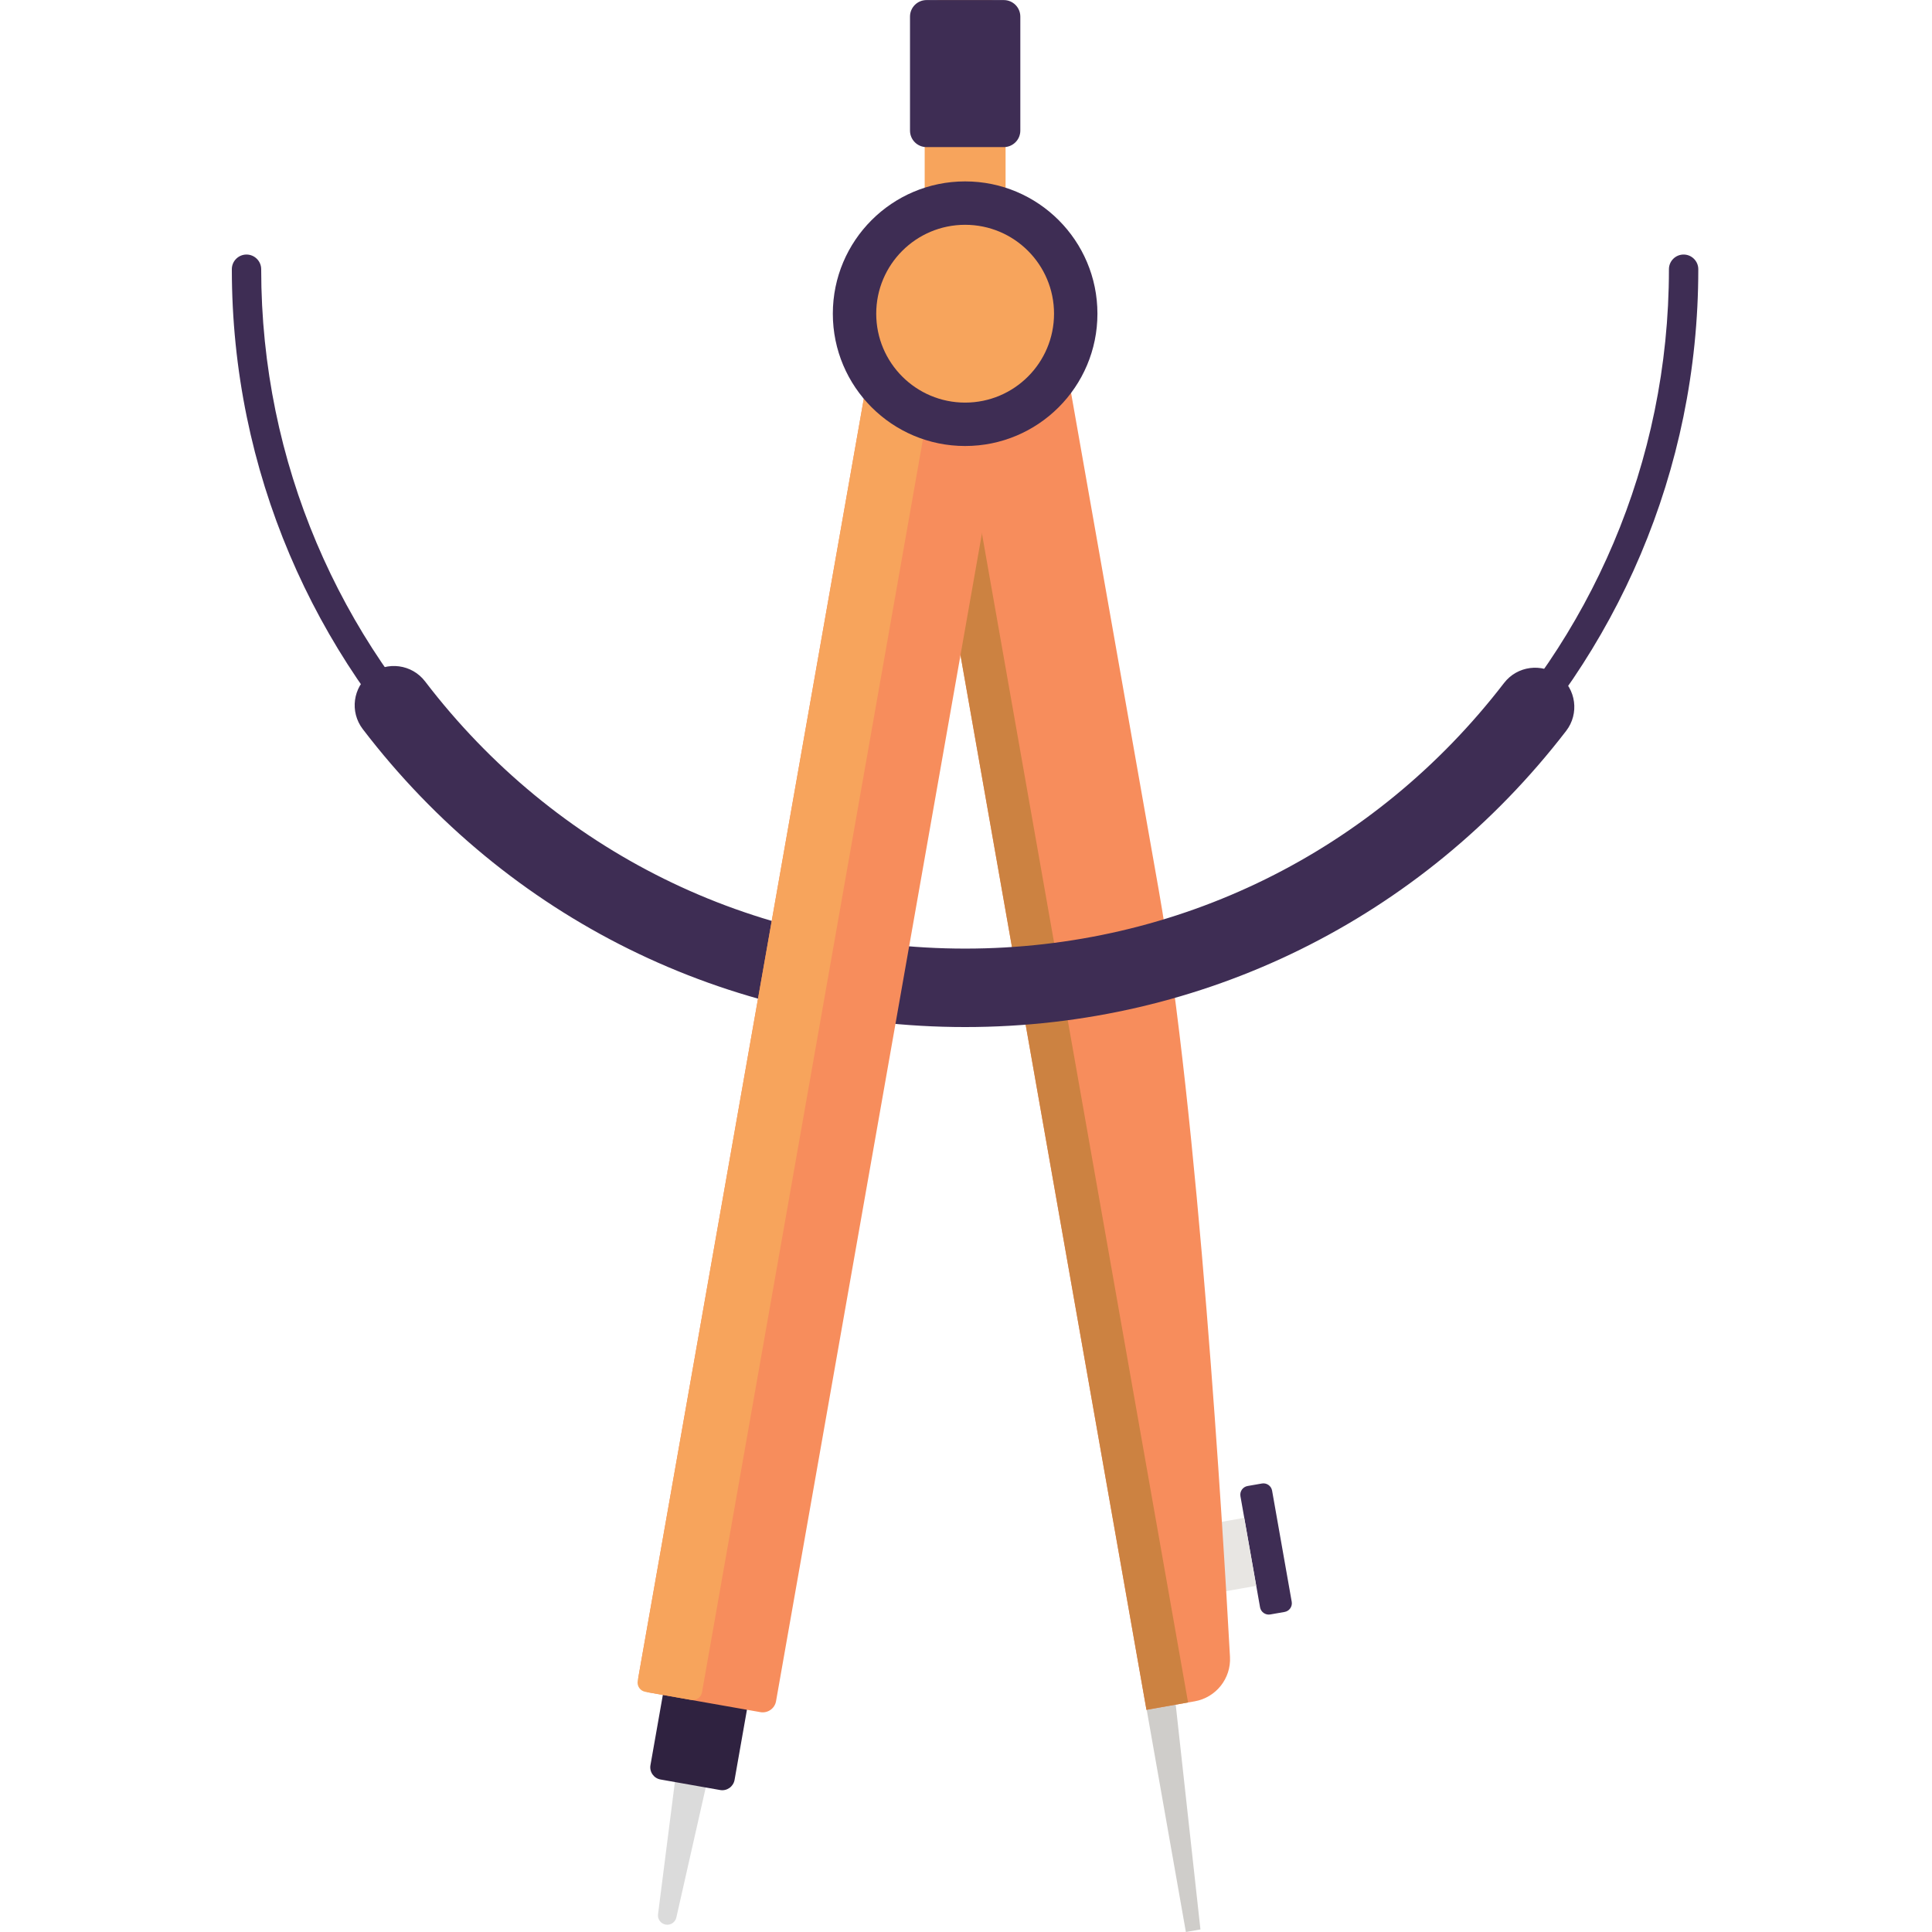
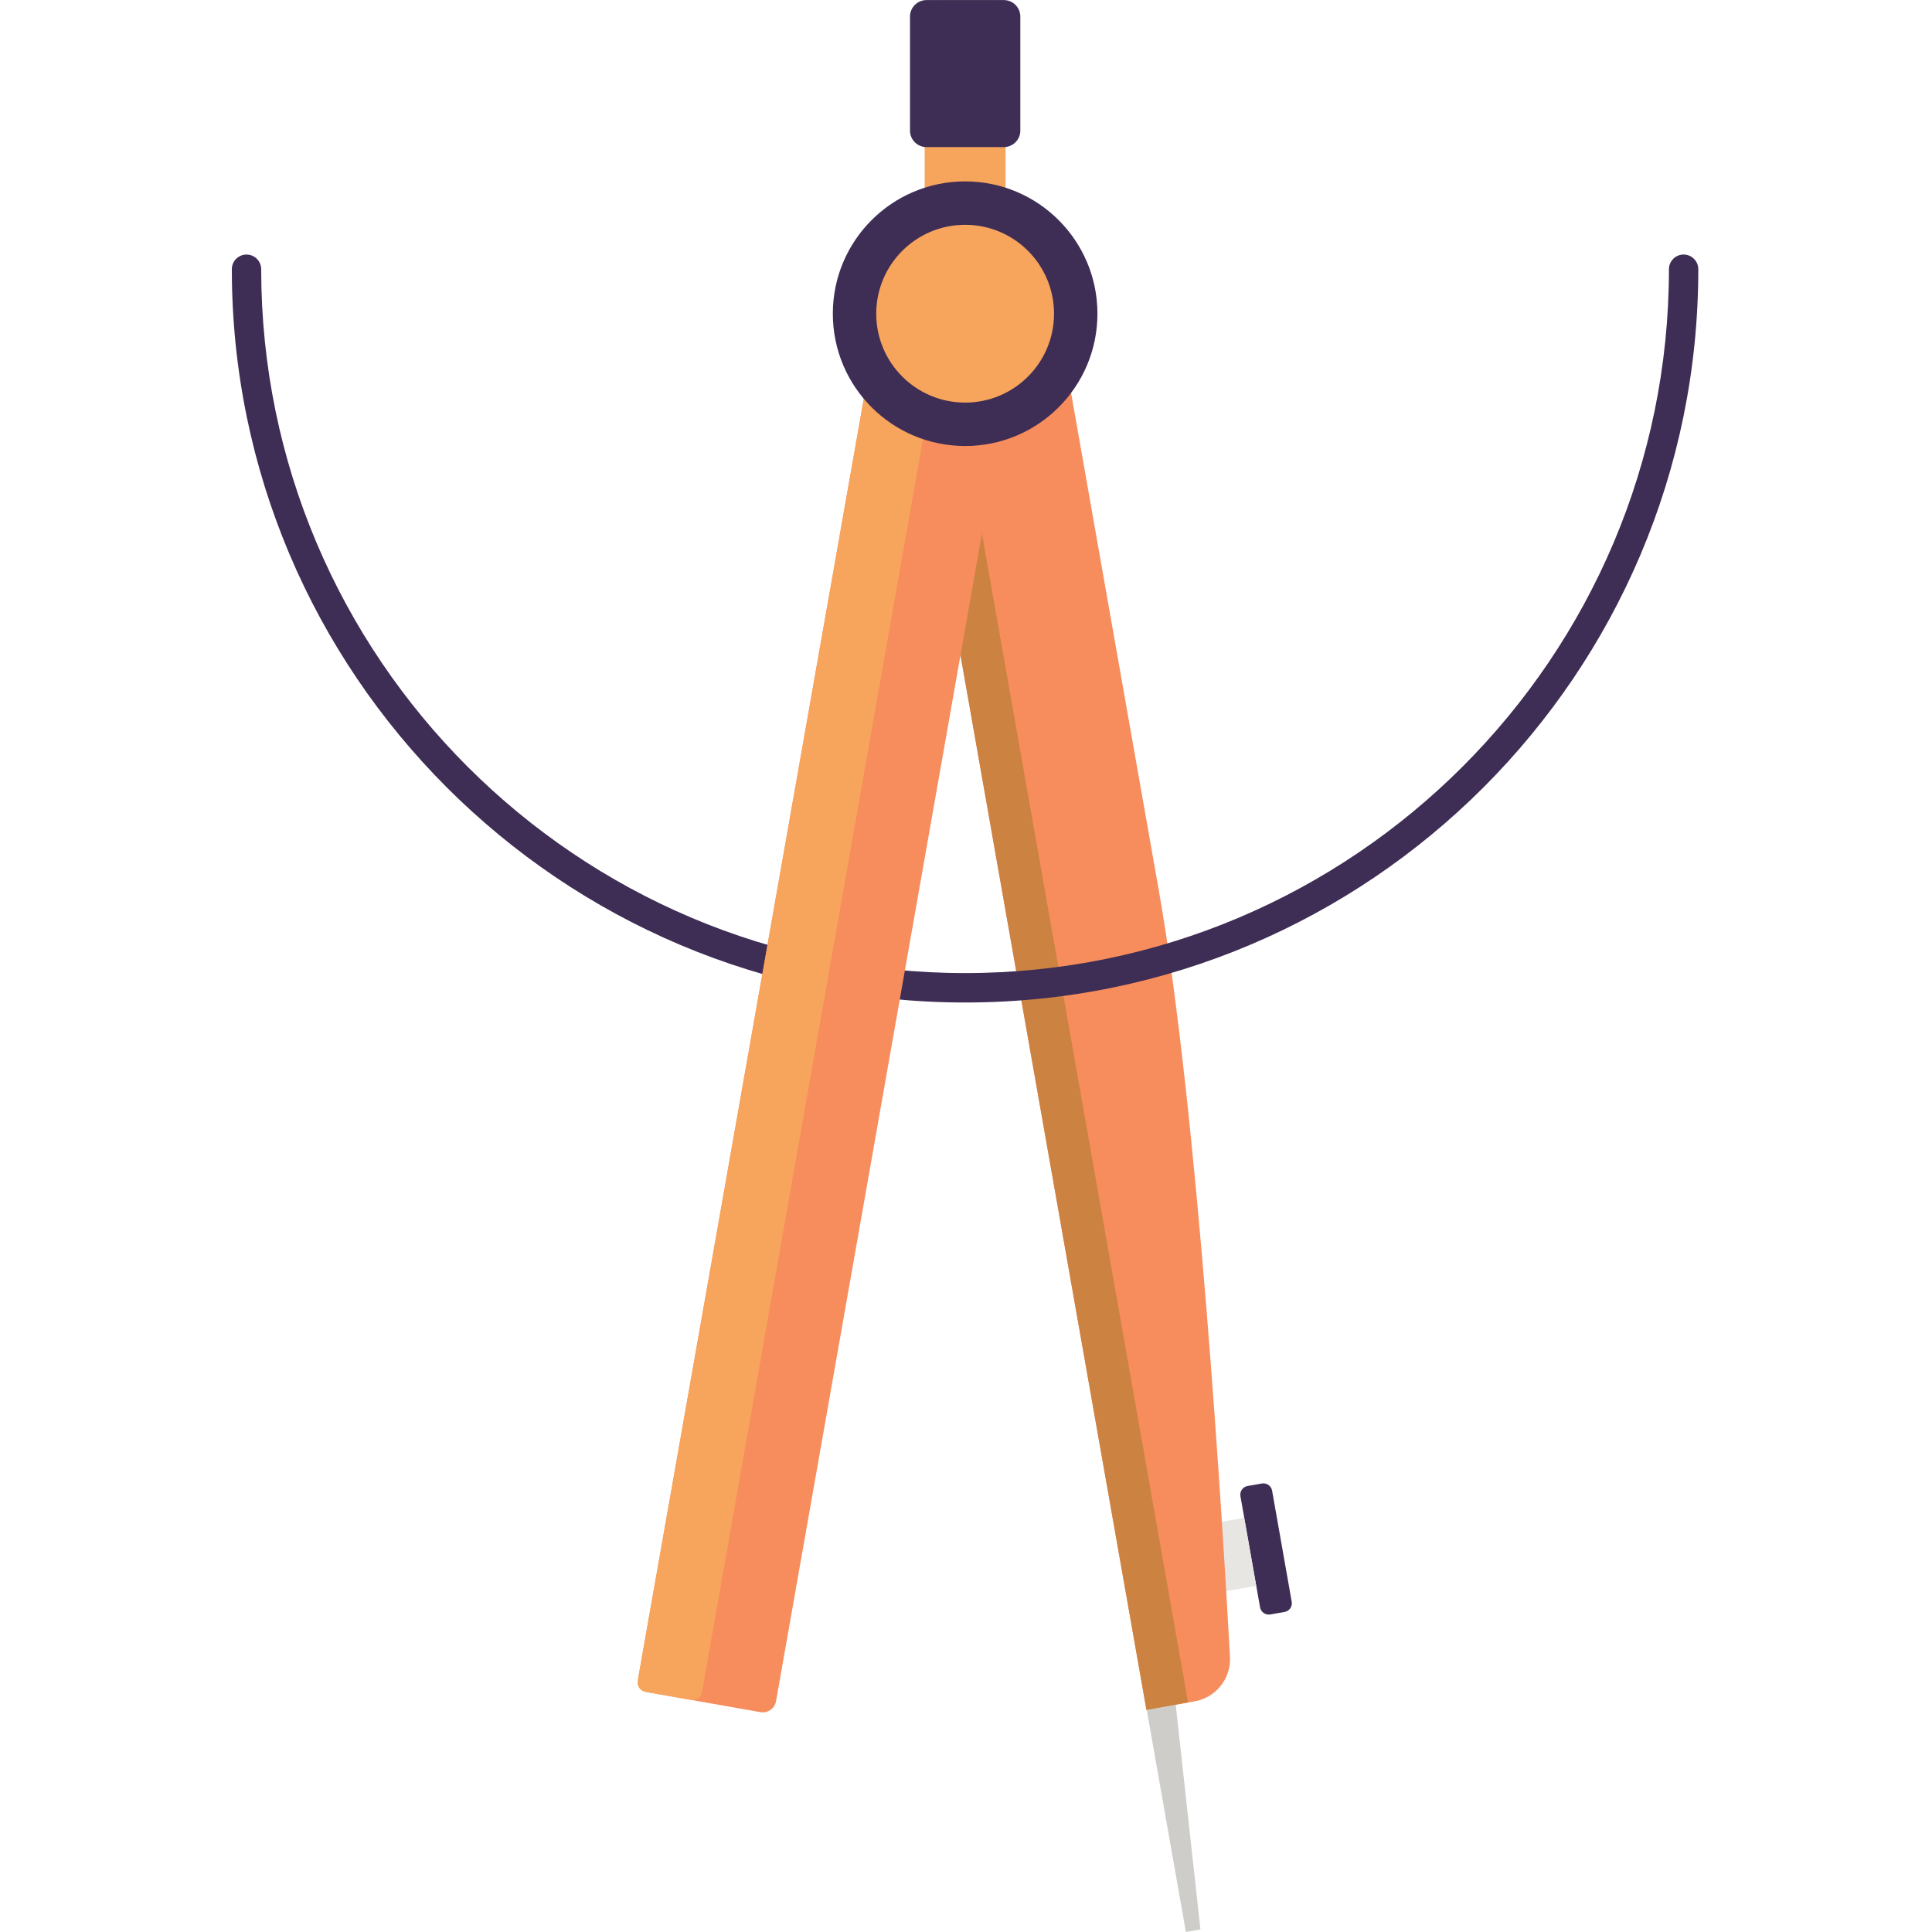
<svg xmlns="http://www.w3.org/2000/svg" width="512" height="512" viewBox="0 0 512 512" fill="none">
  <g clip-path="url(#clip0_3_914)">
    <path d="M333.926 425.945 328.728 396.507C328.507 395.233 329.357 394.027 330.631 393.806L334.419 393.143C335.693 392.922 336.899 393.772 337.12 395.046L342.318 424.484C342.539 425.758 341.689 426.964 340.415 427.185L336.627 427.847C335.37 428.068 334.147 427.219 333.926 425.945z" fill="#3e2d54" />
    <path d="M329.725 402.246 321.177 403.753 324.353 421.77 332.901 420.263 329.725 402.246z" fill="#e8e6e3" />
    <path d="M314.272 512l-13.81-78.326L309.414 432.094l8.714 79.227L314.272 512z" fill="#cfcdca" />
    <path d="M316.616 450.865 314.85 451.17 303.825 453.124 240.77 95.534l-1.274-7.202L279.806 81.214 307.07 235.828c10.43 59.114 17.037 169.563 18.889 203.265C326.265 444.817 322.256 449.862 316.616 450.865z" fill="#f78d5c" />
    <path d="M314.85 451.17 303.826 453.124 240.771 95.534l11.024-1.937L314.85 451.17z" fill="#cc8241" />
    <path d="M245.051 55.173V4.383C245.051 1.954 247.021 12207e-8 249.433 12207e-8h12.673C264.535 12207e-8 266.488 1.971 266.488 4.383V55.173C266.488 57.602 264.518 59.556 262.106 59.556H249.433C247.021 59.573 245.051 57.602 245.051 55.173z" fill="#f7a45c" />
    <path d="M241.161 34.602V4.4C241.161 1.971 243.132.017 245.544.017h20.469C268.442.017 270.396 1.988 270.396 4.4V34.602c0 2.429-1.971 4.383-4.383 4.383H245.544C243.115 38.985 241.161 37.031 241.161 34.602z" fill="#3e2d54" />
-     <path d="M255.77 272.18c-63.089.0-121.286-28.793-159.642-78.972C92.646 188.639 93.512 182.133 98.082 178.634 102.634 175.151 109.174 176.018 112.656 180.587c34.398 44.998 86.565 70.801 143.131 70.801 56.345.0 108.393-25.65 142.791-70.376C402.078 176.459 408.601 175.61 413.153 179.109 417.706 182.609 418.555 189.131 415.056 193.684c-38.374 49.873-96.418 78.496-159.286 78.496z" fill="#3e2d54" />
    <path d="M255.77 265.674c-107.153.0-194.33-87.176-194.33-194.329.0-2.157 1.75-3.89 3.89-3.89s3.89 1.75 3.89 3.89C69.22 174.2 152.897 257.877 255.753 257.877c102.855.0 186.532-83.677 186.532-186.532C442.285 69.187 444.035 67.455 446.175 67.455S450.065 69.204 450.065 71.345C450.099 178.498 362.923 265.674 255.77 265.674z" fill="#3e2d54" />
-     <path d="M174.386 507.295l9.767-76.662L196.282 432.773l-17.038 75.371C178.955 509.435 177.698 510.267 176.407 510.03 175.116 509.809 174.216 508.603 174.386 507.295z" fill="#dbdbdb" />
-     <path d="M172.381 467.767 179.516 427.321 201.803 431.245 194.668 471.691C194.345 473.491 192.63 474.697 190.829 474.374L175.065 471.589C173.265 471.283 172.059 469.567 172.381 467.767z" fill="#2f2240" />
    <path d="M169.188 444.392 232.889 83.133l36.47 6.438-63.7 361.259C205.319 452.784 203.45 454.075 201.514 453.735L172.11 448.554C170.139 448.214 168.848 446.346 169.188 444.392z" fill="#f78d5c" />
    <path d="M169.001 445.463 232.888 83.133l17.038 3.007L186.039 448.469C185.801 449.828 184.51 450.729 183.151 450.491L171.039 448.35C169.663 448.13 168.763 446.822 169.001 445.463z" fill="#f7a45c" />
    <path d="M255.77 118.195c19.363.0 35.061-15.698 35.061-35.061.0-19.364-15.698-35.061-35.061-35.061-19.364.0-35.061 15.697-35.061 35.061.0 19.363 15.697 35.061 35.061 35.061z" fill="#3e2d54" />
    <path d="M255.77 106.694c13.012.0 23.56-10.548 23.56-23.56.0-13.012-10.548-23.561-23.56-23.561-13.013.0-23.561 10.549-23.561 23.561.0 13.012 10.548 23.56 23.561 23.56z" fill="#f7a45c" />
  </g>
  <defs>
    <clipPath id="clip0_3_914">
      <rect width="512" height="512" fill="#fff" />
    </clipPath>
  </defs>
</svg>